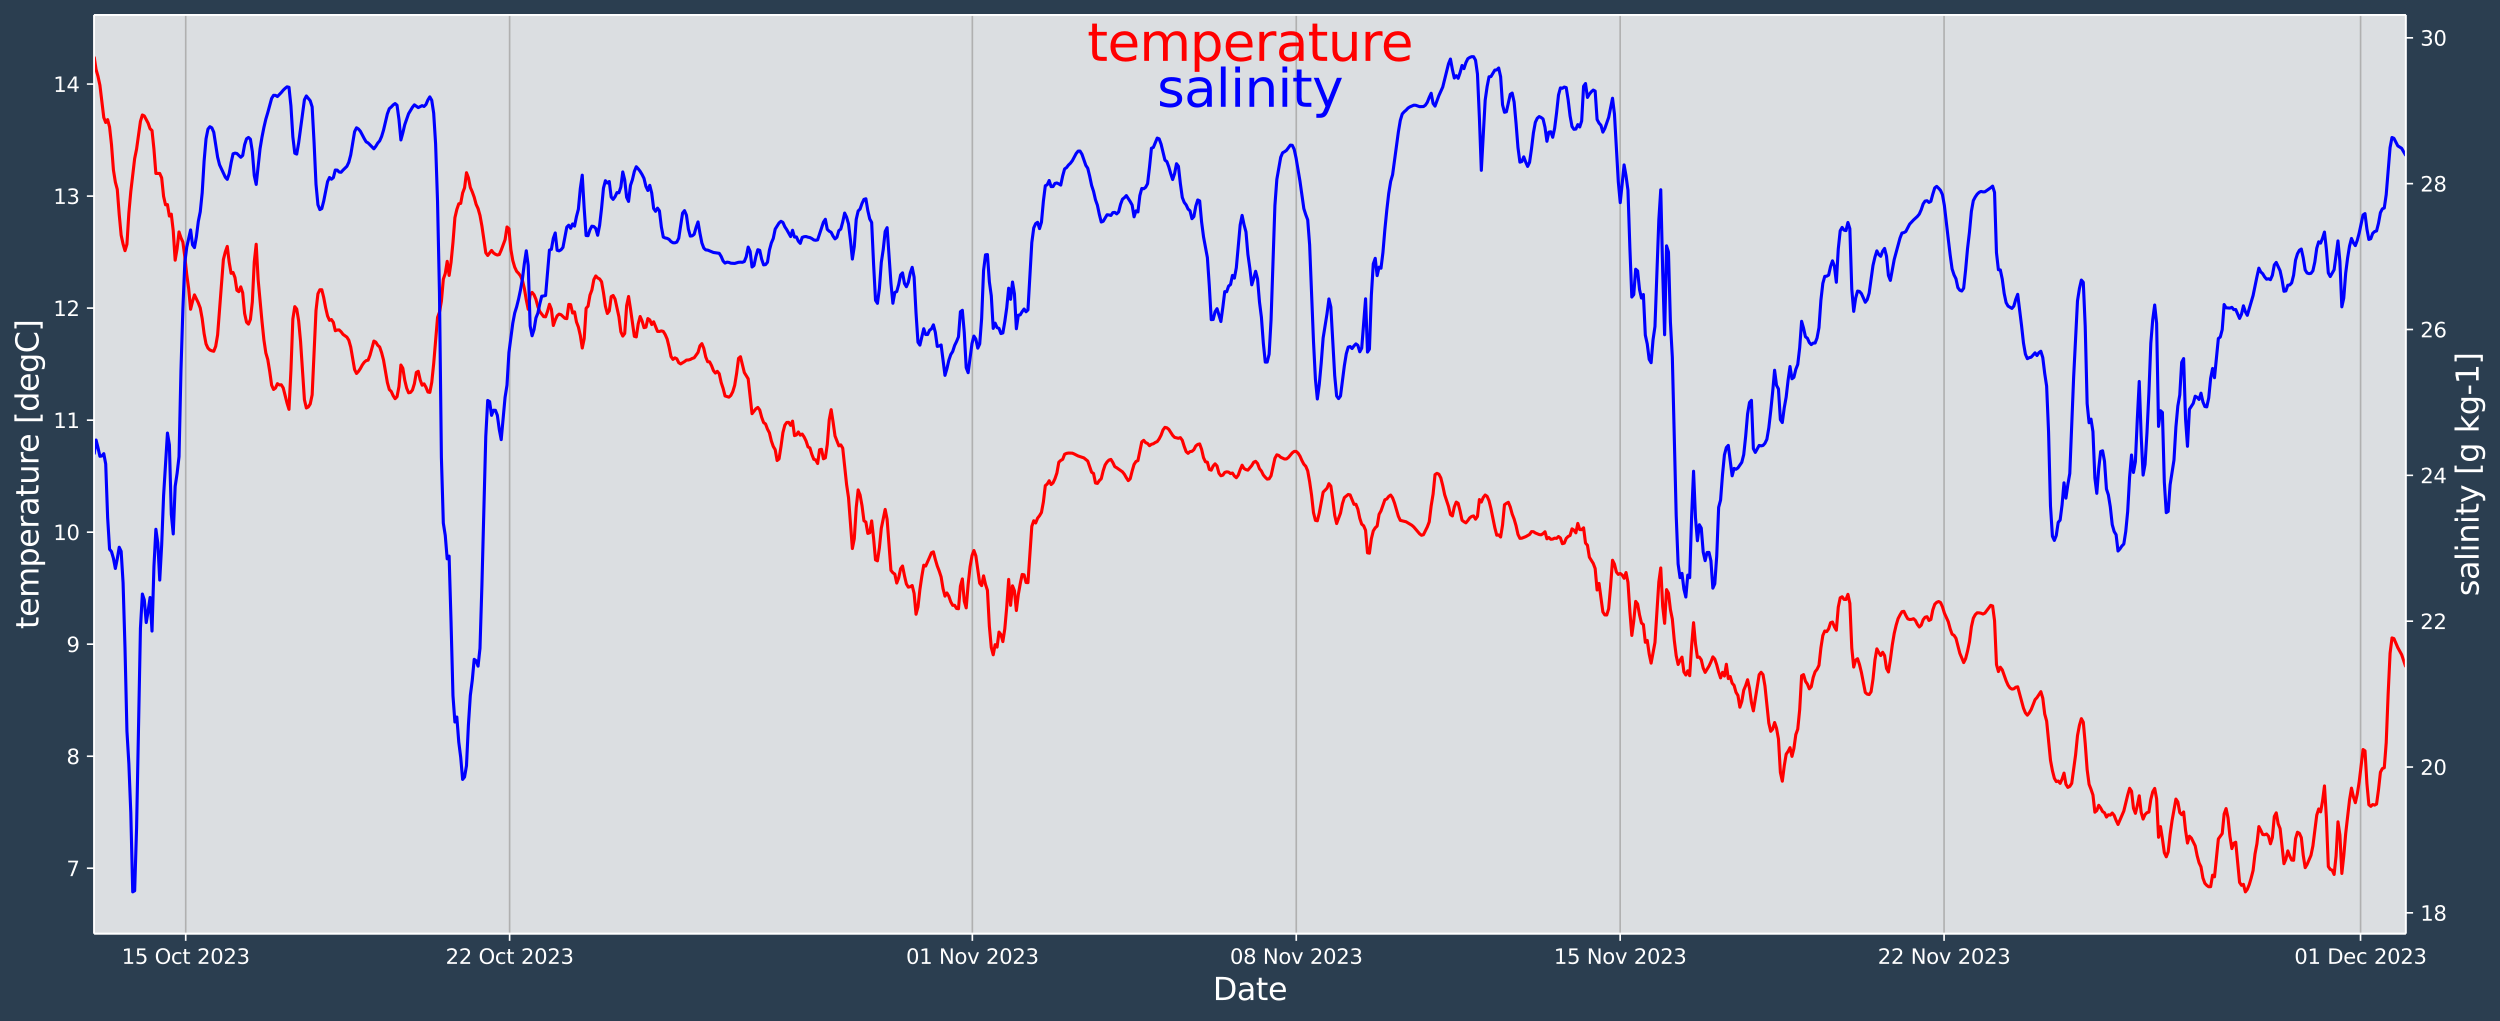
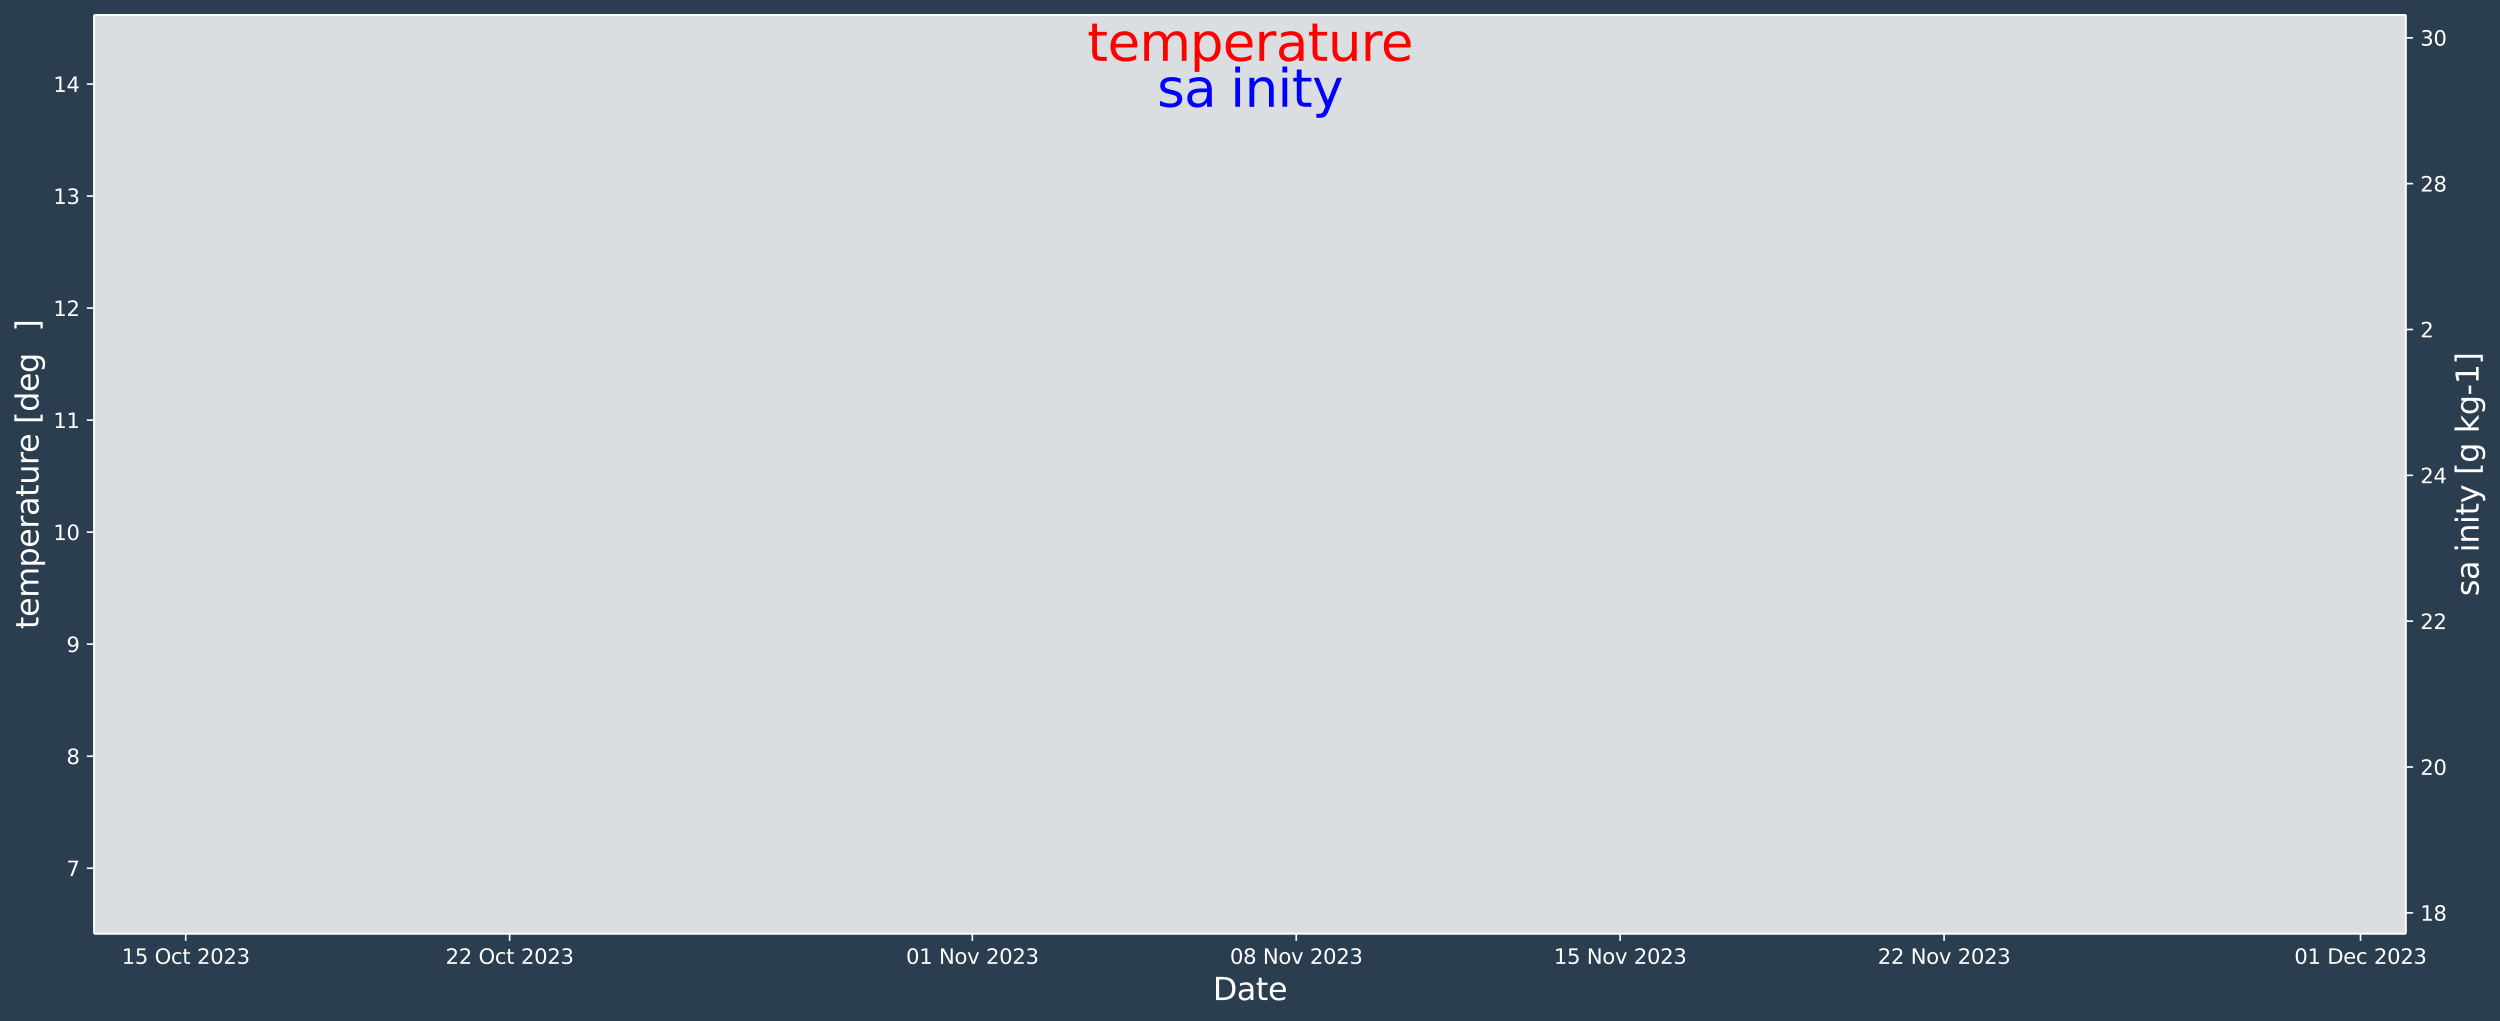
<svg xmlns="http://www.w3.org/2000/svg" xmlns:xlink="http://www.w3.org/1999/xlink" width="1206.9pt" height="493.12pt" version="1.1" viewBox="0 0 1206.9 493.12">
  <defs>
    <style type="text/css">*{stroke-linejoin: round; stroke-linecap: butt}</style>
  </defs>
  <g id="figure_1">
    <g id="patch_1">
      <path d="m0 493.12h1206.9v-493.12h-1206.9z" fill="#2b3e50" />
    </g>
    <g id="axes_1">
      <g id="patch_2">
        <path d="m45.442 450.72h1116v-443.52h-1116z" fill="#dbdee1" />
      </g>
      <g id="matplotlib.axis_1">
        <g id="xtick_1">
          <g id="line2d_1">
            <path d="m89.654 450.72v-443.52" clip-path="url(#p867df5f5f5)" fill="none" stroke="#b0b0b0" stroke-linecap="square" stroke-width=".8" />
          </g>
          <g id="line2d_2">
            <defs>
              <path id="ma0c2e4bf5f" d="m0 0v3.5" stroke="#fff" stroke-width=".8" />
            </defs>
            <use x="89.654" y="450.72" fill="#ffffff" stroke="#ffffff" stroke-width=".8" xlink:href="#ma0c2e4bf5f" />
          </g>
          <g id="text_1">
            <g transform="translate(58.743 465.32) scale(.1 -.1)" fill="#fff">
              <defs>
                <path id="DejaVuSans-31" transform="scale(.016)" d="m794 531h1031v3560l-1122-225v575l1116 225h631v-4135h1031v-531h-2687v531z" />
                <path id="DejaVuSans-35" transform="scale(.016)" d="m691 4666h2478v-532h-1900v-1143q137 47 274 70 138 23 276 23 781 0 1237-428 457-428 457-1159 0-753-469-1171-469-417-1322-417-294 0-599 50-304 50-629 150v635q281-153 581-228t634-75q541 0 856 284 316 284 316 772 0 487-316 771-315 285-856 285-253 0-505-56-251-56-513-175v2344z" />
                <path id="DejaVuSans-4f" transform="scale(.016)" d="m2522 4238q-688 0-1093-513-404-512-404-1397 0-881 404-1394 405-512 1093-512 687 0 1089 512 402 513 402 1394 0 885-402 1397-402 513-1089 513zm0 512q981 0 1568-658 588-658 588-1764 0-1103-588-1761-587-658-1568-658-984 0-1574 656-589 657-589 1763t589 1764q590 658 1574 658z" />
                <path id="DejaVuSans-63" transform="scale(.016)" d="m3122 3366v-538q-244 135-489 202t-495 67q-560 0-870-355-309-354-309-995t309-996q310-354 870-354 250 0 495 67t489 202v-532q-241-112-499-168-257-57-548-57-791 0-1257 497-465 497-465 1341 0 856 470 1346 471 491 1290 491 265 0 518-55 253-54 491-163z" />
                <path id="DejaVuSans-74" transform="scale(.016)" d="m1172 4494v-994h1184v-447h-1184v-1900q0-428 117-550t477-122h590v-481h-590q-666 0-919 248-253 249-253 905v1900h-422v447h422v994h578z" />
                <path id="DejaVuSans-32" transform="scale(.016)" d="m1228 531h2203v-531h-2962v531q359 372 979 998 621 627 780 809 303 340 423 576 121 236 121 464 0 372-261 606-261 235-680 235-297 0-627-103-329-103-704-313v638q381 153 712 231 332 78 607 78 725 0 1156-363 431-362 431-968 0-288-108-546-107-257-392-607-78-91-497-524-418-433-1181-1211z" />
                <path id="DejaVuSans-30" transform="scale(.016)" d="m2034 4250q-487 0-733-480-245-479-245-1442 0-959 245-1439 246-480 733-480 491 0 736 480 246 480 246 1439 0 963-246 1442-245 480-736 480zm0 500q785 0 1199-621 414-620 414-1801 0-1178-414-1799-414-620-1199-620-784 0-1198 620-414 621-414 1799 0 1181 414 1801 414 621 1198 621z" />
                <path id="DejaVuSans-33" transform="scale(.016)" d="m2597 2516q453-97 707-404 255-306 255-756 0-690-475-1069-475-378-1350-378-293 0-604 58t-642 174v609q262-153 574-231 313-78 654-78 593 0 904 234t311 681q0 413-289 645-289 233-804 233h-544v519h569q465 0 712 186t247 536q0 359-255 551-254 193-729 193-260 0-557-57-297-56-653-174v562q360 100 674 150t592 50q719 0 1137-327 419-326 419-882 0-388-222-655t-631-370z" />
              </defs>
              <use xlink:href="#DejaVuSans-31" />
              <use x="63.623" xlink:href="#DejaVuSans-35" />
              <use x="127.246" xlink:href="#DejaVuSans-20" />
              <use x="159.033" xlink:href="#DejaVuSans-4f" />
              <use x="237.744" xlink:href="#DejaVuSans-63" />
              <use x="292.725" xlink:href="#DejaVuSans-74" />
              <use x="331.934" xlink:href="#DejaVuSans-20" />
              <use x="363.721" xlink:href="#DejaVuSans-32" />
              <use x="427.344" xlink:href="#DejaVuSans-30" />
              <use x="490.967" xlink:href="#DejaVuSans-32" />
              <use x="554.59" xlink:href="#DejaVuSans-33" />
            </g>
          </g>
        </g>
        <g id="xtick_2">
          <g id="line2d_3">
            <path d="m246.02 450.72v-443.52" clip-path="url(#p867df5f5f5)" fill="none" stroke="#b0b0b0" stroke-linecap="square" stroke-width=".8" />
          </g>
          <g id="line2d_4">
            <use x="246.024" y="450.72" fill="#ffffff" stroke="#ffffff" stroke-width=".8" xlink:href="#ma0c2e4bf5f" />
          </g>
          <g id="text_2">
            <g transform="translate(215.11 465.32) scale(.1 -.1)" fill="#fff">
              <use xlink:href="#DejaVuSans-32" />
              <use x="63.623" xlink:href="#DejaVuSans-32" />
              <use x="127.246" xlink:href="#DejaVuSans-20" />
              <use x="159.033" xlink:href="#DejaVuSans-4f" />
              <use x="237.744" xlink:href="#DejaVuSans-63" />
              <use x="292.725" xlink:href="#DejaVuSans-74" />
              <use x="331.934" xlink:href="#DejaVuSans-20" />
              <use x="363.721" xlink:href="#DejaVuSans-32" />
              <use x="427.344" xlink:href="#DejaVuSans-30" />
              <use x="490.967" xlink:href="#DejaVuSans-32" />
              <use x="554.59" xlink:href="#DejaVuSans-33" />
            </g>
          </g>
        </g>
        <g id="xtick_3">
          <g id="line2d_5">
            <path d="m469.41 450.72v-443.52" clip-path="url(#p867df5f5f5)" fill="none" stroke="#b0b0b0" stroke-linecap="square" stroke-width=".8" />
          </g>
          <g id="line2d_6">
            <use x="469.41" y="450.72" fill="#ffffff" stroke="#ffffff" stroke-width=".8" xlink:href="#ma0c2e4bf5f" />
          </g>
          <g id="text_3">
            <g transform="translate(437.39 465.32) scale(.1 -.1)" fill="#fff">
              <defs>
                <path id="DejaVuSans-4e" transform="scale(.016)" d="m628 4666h850l2069-3903v3903h612v-4666h-850l-2068 3903v-3903h-613v4666z" />
                <path id="DejaVuSans-6f" transform="scale(.016)" d="m1959 3097q-462 0-731-361t-269-989 267-989q268-361 733-361 460 0 728 362 269 363 269 988 0 622-269 986-268 364-728 364zm0 487q750 0 1178-488 429-487 429-1349 0-859-429-1349-428-489-1178-489-753 0-1180 489-426 490-426 1349 0 862 426 1349 427 488 1180 488z" />
                <path id="DejaVuSans-76" transform="scale(.016)" d="m191 3500h609l1094-2937 1094 2937h609l-1313-3500h-781l-1312 3500z" />
              </defs>
              <use xlink:href="#DejaVuSans-30" />
              <use x="63.623" xlink:href="#DejaVuSans-31" />
              <use x="127.246" xlink:href="#DejaVuSans-20" />
              <use x="159.033" xlink:href="#DejaVuSans-4e" />
              <use x="233.838" xlink:href="#DejaVuSans-6f" />
              <use x="295.02" xlink:href="#DejaVuSans-76" />
              <use x="354.199" xlink:href="#DejaVuSans-20" />
              <use x="385.986" xlink:href="#DejaVuSans-32" />
              <use x="449.609" xlink:href="#DejaVuSans-30" />
              <use x="513.232" xlink:href="#DejaVuSans-32" />
              <use x="576.855" xlink:href="#DejaVuSans-33" />
            </g>
          </g>
        </g>
        <g id="xtick_4">
          <g id="line2d_7">
            <path d="m625.78 450.72v-443.52" clip-path="url(#p867df5f5f5)" fill="none" stroke="#b0b0b0" stroke-linecap="square" stroke-width=".8" />
          </g>
          <g id="line2d_8">
            <use x="625.781" y="450.72" fill="#ffffff" stroke="#ffffff" stroke-width=".8" xlink:href="#ma0c2e4bf5f" />
          </g>
          <g id="text_4">
            <g transform="translate(593.76 465.32) scale(.1 -.1)" fill="#fff">
              <defs>
                <path id="DejaVuSans-38" transform="scale(.016)" d="m2034 2216q-450 0-708-241-257-241-257-662 0-422 257-663 258-241 708-241t709 242q260 243 260 662 0 421-258 662-257 241-711 241zm-631 268q-406 100-633 378-226 279-226 679 0 559 398 884 399 325 1092 325 697 0 1094-325t397-884q0-400-227-679-226-278-629-378 456-106 710-416 255-309 255-755 0-679-414-1042-414-362-1186-362-771 0-1186 362-414 363-414 1042 0 446 256 755 257 310 713 416zm-231 997q0-362 226-565 227-203 636-203 407 0 636 203 230 203 230 565 0 363-230 566-229 203-636 203-409 0-636-203-226-203-226-566z" />
              </defs>
              <use xlink:href="#DejaVuSans-30" />
              <use x="63.623" xlink:href="#DejaVuSans-38" />
              <use x="127.246" xlink:href="#DejaVuSans-20" />
              <use x="159.033" xlink:href="#DejaVuSans-4e" />
              <use x="233.838" xlink:href="#DejaVuSans-6f" />
              <use x="295.02" xlink:href="#DejaVuSans-76" />
              <use x="354.199" xlink:href="#DejaVuSans-20" />
              <use x="385.986" xlink:href="#DejaVuSans-32" />
              <use x="449.609" xlink:href="#DejaVuSans-30" />
              <use x="513.232" xlink:href="#DejaVuSans-32" />
              <use x="576.855" xlink:href="#DejaVuSans-33" />
            </g>
          </g>
        </g>
        <g id="xtick_5">
          <g id="line2d_9">
            <path d="m782.15 450.72v-443.52" clip-path="url(#p867df5f5f5)" fill="none" stroke="#b0b0b0" stroke-linecap="square" stroke-width=".8" />
          </g>
          <g id="line2d_10">
            <use x="782.151" y="450.72" fill="#ffffff" stroke="#ffffff" stroke-width=".8" xlink:href="#ma0c2e4bf5f" />
          </g>
          <g id="text_5">
            <g transform="translate(750.13 465.32) scale(.1 -.1)" fill="#fff">
              <use xlink:href="#DejaVuSans-31" />
              <use x="63.623" xlink:href="#DejaVuSans-35" />
              <use x="127.246" xlink:href="#DejaVuSans-20" />
              <use x="159.033" xlink:href="#DejaVuSans-4e" />
              <use x="233.838" xlink:href="#DejaVuSans-6f" />
              <use x="295.02" xlink:href="#DejaVuSans-76" />
              <use x="354.199" xlink:href="#DejaVuSans-20" />
              <use x="385.986" xlink:href="#DejaVuSans-32" />
              <use x="449.609" xlink:href="#DejaVuSans-30" />
              <use x="513.232" xlink:href="#DejaVuSans-32" />
              <use x="576.855" xlink:href="#DejaVuSans-33" />
            </g>
          </g>
        </g>
        <g id="xtick_6">
          <g id="line2d_11">
            <path d="m938.52 450.72v-443.52" clip-path="url(#p867df5f5f5)" fill="none" stroke="#b0b0b0" stroke-linecap="square" stroke-width=".8" />
          </g>
          <g id="line2d_12">
            <use x="938.521" y="450.72" fill="#ffffff" stroke="#ffffff" stroke-width=".8" xlink:href="#ma0c2e4bf5f" />
          </g>
          <g id="text_6">
            <g transform="translate(906.5 465.32) scale(.1 -.1)" fill="#fff">
              <use xlink:href="#DejaVuSans-32" />
              <use x="63.623" xlink:href="#DejaVuSans-32" />
              <use x="127.246" xlink:href="#DejaVuSans-20" />
              <use x="159.033" xlink:href="#DejaVuSans-4e" />
              <use x="233.838" xlink:href="#DejaVuSans-6f" />
              <use x="295.02" xlink:href="#DejaVuSans-76" />
              <use x="354.199" xlink:href="#DejaVuSans-20" />
              <use x="385.986" xlink:href="#DejaVuSans-32" />
              <use x="449.609" xlink:href="#DejaVuSans-30" />
              <use x="513.232" xlink:href="#DejaVuSans-32" />
              <use x="576.855" xlink:href="#DejaVuSans-33" />
            </g>
          </g>
        </g>
        <g id="xtick_7">
          <g id="line2d_13">
            <path d="m1139.6 450.72v-443.52" clip-path="url(#p867df5f5f5)" fill="none" stroke="#b0b0b0" stroke-linecap="square" stroke-width=".8" />
          </g>
          <g id="line2d_14">
            <use x="1139.569" y="450.72" fill="#ffffff" stroke="#ffffff" stroke-width=".8" xlink:href="#ma0c2e4bf5f" />
          </g>
          <g id="text_7">
            <g transform="translate(1107.6 465.32) scale(.1 -.1)" fill="#fff">
              <defs>
                <path id="DejaVuSans-44" transform="scale(.016)" d="m1259 4147v-3628h763q966 0 1414 437 448 438 448 1382 0 937-448 1373t-1414 436h-763zm-631 519h1297q1356 0 1990-564 635-564 635-1764 0-1207-638-1773-637-565-1987-565h-1297v4666z" />
                <path id="DejaVuSans-65" transform="scale(.016)" d="m3597 1894v-281h-2644q38-594 358-905t892-311q331 0 642 81t618 244v-544q-310-131-635-200t-659-69q-838 0-1327 487-489 488-489 1320 0 859 464 1363 464 505 1252 505 706 0 1117-455 411-454 411-1235zm-575 169q-6 471-264 752-258 282-683 282-481 0-770-272t-333-766l2050 4z" />
              </defs>
              <use xlink:href="#DejaVuSans-30" />
              <use x="63.623" xlink:href="#DejaVuSans-31" />
              <use x="127.246" xlink:href="#DejaVuSans-20" />
              <use x="159.033" xlink:href="#DejaVuSans-44" />
              <use x="236.035" xlink:href="#DejaVuSans-65" />
              <use x="297.559" xlink:href="#DejaVuSans-63" />
              <use x="352.539" xlink:href="#DejaVuSans-20" />
              <use x="384.326" xlink:href="#DejaVuSans-32" />
              <use x="447.949" xlink:href="#DejaVuSans-30" />
              <use x="511.572" xlink:href="#DejaVuSans-32" />
              <use x="575.195" xlink:href="#DejaVuSans-33" />
            </g>
          </g>
        </g>
        <g id="text_8">
          <g transform="translate(585.52 482.8) scale(.15 -.15)" fill="#fff">
            <defs>
              <path id="BitstreamVeraSans-Roman-44" transform="scale(.016)" d="m1259 4147v-3628h763q966 0 1414 437 448 438 448 1382 0 937-448 1373t-1414 436h-763zm-631 519h1297q1356 0 1990-564 635-564 635-1764 0-1207-638-1773-637-565-1987-565h-1297v4666z" />
              <path id="BitstreamVeraSans-Roman-61" transform="scale(.016)" d="m2194 1759q-697 0-966-159t-269-544q0-306 202-486 202-179 548-179 479 0 768 339t289 901v128h-572zm1147 238v-1997h-575v531q-197-318-491-470t-719-152q-537 0-855 302-317 302-317 808 0 590 395 890 396 300 1180 300h807v57q0 397-261 614t-733 217q-300 0-585-72-284-72-546-216v532q315 122 612 182 297 61 578 61 760 0 1135-394 375-393 375-1193z" />
              <path id="BitstreamVeraSans-Roman-74" transform="scale(.016)" d="m1172 4494v-994h1184v-447h-1184v-1900q0-428 117-550t477-122h590v-481h-590q-666 0-919 248-253 249-253 905v1900h-422v447h422v994h578z" />
              <path id="BitstreamVeraSans-Roman-65" transform="scale(.016)" d="m3597 1894v-281h-2644q38-594 358-905t892-311q331 0 642 81t618 244v-544q-310-131-635-200t-659-69q-838 0-1327 487-489 488-489 1320 0 859 464 1363 464 505 1252 505 706 0 1117-455 411-454 411-1235zm-575 169q-6 471-264 752-258 282-683 282-481 0-770-272t-333-766l2050 4z" />
            </defs>
            <use xlink:href="#BitstreamVeraSans-Roman-44" />
            <use x="77.002" xlink:href="#BitstreamVeraSans-Roman-61" />
            <use x="138.281" xlink:href="#BitstreamVeraSans-Roman-74" />
            <use x="177.49" xlink:href="#BitstreamVeraSans-Roman-65" />
          </g>
        </g>
      </g>
      <g id="matplotlib.axis_2">
        <g id="ytick_1">
          <g id="line2d_15">
            <defs>
              <path id="me3f94d01c4" d="m0 0h-3.5" stroke="#fff" stroke-width=".8" />
            </defs>
            <use x="45.442" y="419.152" fill="#ffffff" stroke="#ffffff" stroke-width=".8" xlink:href="#me3f94d01c4" />
          </g>
          <g id="text_9">
            <g transform="translate(32.08 422.95) scale(.1 -.1)" fill="#fff">
              <defs>
                <path id="DejaVuSans-37" transform="scale(.016)" d="m525 4666h3e3v-269l-1694-4397h-659l1594 4134h-2241v532z" />
              </defs>
              <use xlink:href="#DejaVuSans-37" />
            </g>
          </g>
        </g>
        <g id="ytick_2">
          <g id="line2d_16">
            <use x="45.442" y="365.071" fill="#ffffff" stroke="#ffffff" stroke-width=".8" xlink:href="#me3f94d01c4" />
          </g>
          <g id="text_10">
            <g transform="translate(32.08 368.87) scale(.1 -.1)" fill="#fff">
              <use xlink:href="#DejaVuSans-38" />
            </g>
          </g>
        </g>
        <g id="ytick_3">
          <g id="line2d_17">
            <use x="45.442" y="310.99" fill="#ffffff" stroke="#ffffff" stroke-width=".8" xlink:href="#me3f94d01c4" />
          </g>
          <g id="text_11">
            <g transform="translate(32.08 314.79) scale(.1 -.1)" fill="#fff">
              <defs>
                <path id="DejaVuSans-39" transform="scale(.016)" d="m703 97v575q238-113 481-172 244-59 479-59 625 0 954 420 330 420 377 1277-181-269-460-413-278-144-615-144-700 0-1108 423-408 424-408 1159 0 718 425 1152 425 435 1131 435 810 0 1236-621 427-620 427-1801 0-1103-524-1761-523-658-1407-658-238 0-482 47-243 47-506 141zm1256 1978q425 0 673 290 249 291 249 798 0 503-249 795-248 292-673 292t-673-292-248-795q0-507 248-798 248-290 673-290z" />
              </defs>
              <use xlink:href="#DejaVuSans-39" />
            </g>
          </g>
        </g>
        <g id="ytick_4">
          <g id="line2d_18">
            <use x="45.442" y="256.909" fill="#ffffff" stroke="#ffffff" stroke-width=".8" xlink:href="#me3f94d01c4" />
          </g>
          <g id="text_12">
            <g transform="translate(25.717 260.71) scale(.1 -.1)" fill="#fff">
              <use xlink:href="#DejaVuSans-31" />
              <use x="63.623" xlink:href="#DejaVuSans-30" />
            </g>
          </g>
        </g>
        <g id="ytick_5">
          <g id="line2d_19">
            <use x="45.442" y="202.828" fill="#ffffff" stroke="#ffffff" stroke-width=".8" xlink:href="#me3f94d01c4" />
          </g>
          <g id="text_13">
            <g transform="translate(25.717 206.63) scale(.1 -.1)" fill="#fff">
              <use xlink:href="#DejaVuSans-31" />
              <use x="63.623" xlink:href="#DejaVuSans-31" />
            </g>
          </g>
        </g>
        <g id="ytick_6">
          <g id="line2d_20">
            <use x="45.442" y="148.747" fill="#ffffff" stroke="#ffffff" stroke-width=".8" xlink:href="#me3f94d01c4" />
          </g>
          <g id="text_14">
            <g transform="translate(25.717 152.55) scale(.1 -.1)" fill="#fff">
              <use xlink:href="#DejaVuSans-31" />
              <use x="63.623" xlink:href="#DejaVuSans-32" />
            </g>
          </g>
        </g>
        <g id="ytick_7">
          <g id="line2d_21">
            <use x="45.442" y="94.666" fill="#ffffff" stroke="#ffffff" stroke-width=".8" xlink:href="#me3f94d01c4" />
          </g>
          <g id="text_15">
            <g transform="translate(25.717 98.465) scale(.1 -.1)" fill="#fff">
              <use xlink:href="#DejaVuSans-31" />
              <use x="63.623" xlink:href="#DejaVuSans-33" />
            </g>
          </g>
        </g>
        <g id="ytick_8">
          <g id="line2d_22">
            <use x="45.442" y="40.585" fill="#ffffff" stroke="#ffffff" stroke-width=".8" xlink:href="#me3f94d01c4" />
          </g>
          <g id="text_16">
            <g transform="translate(25.717 44.384) scale(.1 -.1)" fill="#fff">
              <defs>
                <path id="DejaVuSans-34" transform="scale(.016)" d="m2419 4116-1594-2491h1594v2491zm-166 550h794v-3041h666v-525h-666v-1100h-628v1100h-2106v609l1940 2957z" />
              </defs>
              <use xlink:href="#DejaVuSans-31" />
              <use x="63.623" xlink:href="#DejaVuSans-34" />
            </g>
          </g>
        </g>
        <g id="text_17">
          <g transform="translate(18.598 303.71) rotate(-90) scale(.15 -.15)" fill="#fff">
            <defs>
              <path id="BitstreamVeraSans-Roman-6d" transform="scale(.016)" d="m3328 2828q216 388 516 572t706 184q547 0 844-383 297-382 297-1088v-2113h-578v2094q0 503-179 746-178 244-543 244-447 0-707-297-259-296-259-809v-1978h-578v2094q0 506-178 748t-550 242q-441 0-701-298-259-298-259-808v-1978h-578v3500h578v-544q197 322 472 475t653 153q382 0 649-194 267-193 395-562z" />
              <path id="BitstreamVeraSans-Roman-70" transform="scale(.016)" d="m1159 525v-1856h-578v4831h578v-531q182 312 458 463 277 152 661 152 638 0 1036-506 399-506 399-1331t-399-1332q-398-506-1036-506-384 0-661 152-276 152-458 464zm1957 1222q0 634-261 995t-717 361q-457 0-718-361t-261-995 261-995 718-361q456 0 717 361t261 995z" />
              <path id="BitstreamVeraSans-Roman-72" transform="scale(.016)" d="m2631 2963q-97 56-211 82-114 27-251 27-488 0-749-317t-261-911v-1844h-578v3500h578v-544q182 319 472 473 291 155 707 155 59 0 131-8 72-7 159-23l3-590z" />
              <path id="BitstreamVeraSans-Roman-75" transform="scale(.016)" d="m544 1381v2119h575v-2097q0-497 193-746 194-248 582-248 465 0 735 297 271 297 271 810v1984h575v-3500h-575v538q-209-319-486-474-276-155-642-155-603 0-916 375-312 375-312 1097z" />
              <path id="BitstreamVeraSans-Roman-5b" transform="scale(.016)" d="m550 4863h1325v-447h-750v-4813h750v-447h-1325v5707z" />
              <path id="BitstreamVeraSans-Roman-64" transform="scale(.016)" d="m2906 2969v1894h575v-4863h-575v525q-181-312-458-464-276-152-664-152-634 0-1033 506-398 507-398 1332t398 1331q399 506 1033 506 388 0 664-152 277-151 458-463zm-1959-1222q0-634 261-995t717-361 718 361q263 361 263 995t-263 995q-262 361-718 361t-717-361-261-995z" />
              <path id="BitstreamVeraSans-Roman-67" transform="scale(.016)" d="m2906 1791q0 625-258 968-257 344-723 344-462 0-720-344-258-343-258-968 0-622 258-966t720-344q466 0 723 344 258 344 258 966zm575-1357q0-893-397-1329-396-436-1215-436-303 0-572 45t-522 139v559q253-137 500-202 247-66 503-66 566 0 847 295t281 892v285q-178-310-456-463t-666-153q-643 0-1037 490-394 491-394 1301 0 812 394 1302 394 491 1037 491 388 0 666-153t456-462v531h575v-3066z" />
-               <path id="BitstreamVeraSans-Roman-43" transform="scale(.016)" d="m4122 4306v-665q-319 297-680 443-361 147-767 147-800 0-1225-489t-425-1414q0-922 425-1411t1225-489q406 0 767 147t680 444v-660q-331-225-702-338-370-112-782-112-1060 0-1670 648-609 649-609 1771 0 1125 609 1773 610 649 1670 649 418 0 788-111 371-111 696-333z" />
              <path id="BitstreamVeraSans-Roman-5d" transform="scale(.016)" d="m1947 4863v-5707h-1325v447h747v4813h-747v447h1325z" />
            </defs>
            <use xlink:href="#BitstreamVeraSans-Roman-74" />
            <use x="39.209" xlink:href="#BitstreamVeraSans-Roman-65" />
            <use x="100.732" xlink:href="#BitstreamVeraSans-Roman-6d" />
            <use x="198.145" xlink:href="#BitstreamVeraSans-Roman-70" />
            <use x="261.621" xlink:href="#BitstreamVeraSans-Roman-65" />
            <use x="323.145" xlink:href="#BitstreamVeraSans-Roman-72" />
            <use x="364.258" xlink:href="#BitstreamVeraSans-Roman-61" />
            <use x="425.537" xlink:href="#BitstreamVeraSans-Roman-74" />
            <use x="464.746" xlink:href="#BitstreamVeraSans-Roman-75" />
            <use x="528.125" xlink:href="#BitstreamVeraSans-Roman-72" />
            <use x="566.988" xlink:href="#BitstreamVeraSans-Roman-65" />
            <use x="628.512" xlink:href="#BitstreamVeraSans-Roman-20" />
            <use x="660.299" xlink:href="#BitstreamVeraSans-Roman-5b" />
            <use x="699.312" xlink:href="#BitstreamVeraSans-Roman-64" />
            <use x="762.789" xlink:href="#BitstreamVeraSans-Roman-65" />
            <use x="824.312" xlink:href="#BitstreamVeraSans-Roman-67" />
            <use x="887.789" xlink:href="#BitstreamVeraSans-Roman-43" />
            <use x="957.613" xlink:href="#BitstreamVeraSans-Roman-5d" />
          </g>
        </g>
      </g>
      <g id="line2d_23">
        <path d="m45.442 27.36 0.931 6.171 0.931 3.311 0.931 4.321 1.862 15.548 0.931 2.421 0.931-1.386 0.931 3.547 0.931 8.551 0.931 12.203 0.931 5.871 0.931 3.506 0.931 12.115 0.931 9.964 0.931 4.32 0.931 3.192 0.931-3.108 0.931-15.067 0.931-10.312 1.862-15.948 0.931-4.609 1.862-13.356 0.931-3.109 0.931 0.451 1.862 3.514 0.931 2.677 0.931 0.86 0.931 8.943 0.931 11.777 1.862 0.003 0.931 2.094 0.931 8.94 0.931 4.101 0.931-0.103 0.931 5.536 0.931-0.911 0.931 8.017 0.931 14.199 0.931-5.532 0.931-8.109 0.931 2.814 0.931 2.117 0.931 7.009 0.931 8.611 0.931 6.811 0.931 9.972 0.931-3.779 0.931-3.157 1.862 3.857 0.931 2.447 0.931 5.12 0.931 7.228 0.931 5.002 0.931 2.035 0.931 0.909 0.931 0.391 0.931 0.228 0.931-2.378 0.931-5.511 2.792-36.412 0.931-3.67 0.931-2.646 0.931 7.57 0.931 5.423 0.931-0.416 0.931 2.443 0.931 6.16 0.931 0.675 0.931-2.337 0.931 2.858 0.931 10.014 0.931 4.198 0.931 0.923 0.931-2.253 0.931-8.503 0.931-19.282 0.931-8.515 0.931 17.02 1.862 20.189 0.931 8.968 0.931 6.308 0.931 3.153 0.931 5.704 0.931 6.674 0.931 2.084 0.931-0.703 0.931-2.097 0.931 0.62 0.931-0.085 0.931 1.499 1.862 7.391 0.931 2.98 0.931-18.677 0.931-24.967 0.931-5.944 0.931 1.153 0.931 5.665 0.931 10.059 1.862 28.056 0.931 3.996 0.931-0.495 0.931-1.442 0.931-4.405 1.862-40.71 0.931-8.096 0.931-1.926 0.931-0.018 0.931 3.772 0.931 4.926 0.931 3.991 0.931 2.077 0.931-0.363 0.931 1.363 0.931 4.022 0.931-0.344 0.931-0.036 0.931 0.884 0.931 1.255 1.862 1.336 0.931 1.481 0.931 3.317 1.862 10.871 0.931 1.873 0.931-0.988 0.931-1.391 0.931-1.743 0.931-1.289 0.931-0.796 0.931-0.209 0.931-2.442 1.862-6.782 0.931 0.522 0.931 1.506 0.931 0.821 0.931 2.719 0.931 3.606 1.862 10.863 0.931 3.369 0.931 0.926 0.931 2.053 0.931 1.434 0.931-0.959 0.931-4.882 0.931-10.423 0.931 1.553 0.931 5.794 0.931 3.851 0.931 2.216 0.931-0.181 0.931-1.164 0.931-3.065 0.931-5.394 0.931-0.581 0.931 4.162 0.931 2.563 0.931-0.655 0.931 1.641 0.931 2.292 0.931 0.191 0.931-4.873 0.931-9.055 1.862-22.283 0.931-2.525 0.931-5.359 0.931-10.592 0.931-2.716 0.931-5.855 0.931 6.78 0.931-6.364 0.931-9.64 0.931-11.884 0.931-3.977 0.931-2.712 0.931-0.185 0.931-5.039 0.931-2.503 0.931-7.275 0.931 2.469 0.931 4.654 0.931 2.134 0.931 2.597 0.931 3.45 0.931 2.026 0.931 3.321 0.931 5.162 1.862 12.842 0.931 1.301 1.862-2.423 0.931 1.201 0.931 0.643 0.931 0.37 0.931-0.238 0.931-2.143 1.862-5.035 0.931-6.127 0.931 0.833 0.931 10.006 0.931 5.382 0.931 3.195 0.931 1.997 0.931 0.974 0.931 1.232 0.931 2.216 0.931 3.902 0.931 5.498 0.931 4.514 0.931-6.905 0.931-1.259 0.931 1.14 0.931 2.223 0.931 3.55 0.931 2.349 1.862 2.432 0.931 0.077 0.931-2.609 0.931-3.436 0.931 2.373 0.931 7.875 0.931-2.652 0.931-2.055 0.931-0.795 0.931 0.286 1.862 1.743 0.931 0.165 0.931-6.866 0.931 0.112 0.931 4.048 0.931-0.553 0.931 4.858 0.931 2.465 0.931 4.074 0.931 6.045 0.931-4.544 0.931-14.651 0.931-1.017 0.931-5.322 0.931-2.499 0.931-4.984 0.931-1.775 0.931 0.96 0.931 0.48 0.931 1.346 0.931 5.322 0.931 6.5 0.931 3.51 0.931-1.218 0.931-6.929 0.931-0.541 0.931 1.744 1.862 8.515 0.931 7.274 0.931 2.067 0.931-1.26 0.931-13.457 0.931-4.402 0.931 5.979 1.862 13.247 0.931 0.285 0.931-6.282 0.931-3.568 0.931 2.126 0.931 3.264 0.931-0.252 0.931-4.128 0.931 0.619 0.931 2.252 0.931-1.323 1.862 4.62 0.931 0.044 0.931-0.277 0.931 0.265 0.931 1.526 0.931 2.159 0.931 3.834 0.931 4.607 0.931 1.369 0.931-0.74 0.931 0.442 0.931 1.899 0.931 0.582 1.862-1.126 0.931-0.725 0.931-0.03 0.931-0.27 0.931-0.492 0.931-0.305 1.862-2.599 0.931-3.18 0.931-1.06 0.931 2.267 0.931 4.171 0.931 2.301 0.931 0.052 0.931 1.796 0.931 2.442 0.931 1.177 0.931-0.827 0.931 1.162 0.931 4.221 0.931 2.816 0.931 3.667 1.862 0.6 0.931-0.823 0.931-1.806 0.931-3.097 0.931-5.727 0.931-7.273 0.931-0.803 1.862 7.631 1.862 3.037 1.862 16.838 1.862-2.375 0.931-0.646 0.931 1.248 0.931 3.508 0.931 2.561 0.931 0.644 0.931 2.5 0.931 1.783 0.931 3.902 0.931 2.664 0.931 1.577 0.931 5.24 0.931-0.78 0.931-5.949 0.931-6.75 0.931-3.604 0.931-1.296 0.931-0.041 0.931 1.451 0.931-2.042 0.931 6.982 0.931-0.309 0.931-1.447 0.931 1.55 0.931-0.539 0.931 1.415 0.931 1.924 0.931 2.859 0.931 0.514 0.931 3.098 0.931 2.356 0.931 0.342 0.931 1.715 0.931-6.647 0.931-0.215 0.931 4.578 0.931-0.479 0.931-6.46 0.931-11.823 0.931-4.946 0.931 5.962 0.931 6.72 1.862 4.776 0.931-0.458 0.931 1.574 1.862 17.515 0.931 6.356 1.862 24.583 0.931-4.752 0.931-15.007 0.931-8.534 0.931 2.442 0.931 5.18 0.931 7.263 0.931 0.65 0.931 5.464 0.931-0.307 0.931-5.729 0.931 8.356 0.931 10.454 0.931 0.476 0.931-6.252 0.931-9.481 1.862-9.096 0.931 4.729 1.862 24.691 0.931 1.157 0.931 0.654 0.931 4.313 0.931-2.451 0.931-4.487 0.931-1.296 0.931 4.668 0.931 4.009 0.931 1.538 0.931-0.21 0.931-0.59 0.931 3.811 0.931 10.062 0.931-3.494 0.931-8.421 0.931-6.384 0.931-5.379 0.931 0.418 1.862-4.23 0.931-2.197 0.931-0.437 0.931 3.67 0.931 3.141 0.931 2.431 0.931 2.859 0.931 5.694 0.931 3.59 0.931-1.548 0.931 1.58 0.931 2.733 0.931 1.678 0.931-0.011 0.931 1.51 0.931 0.139 0.931-10.898 0.931-3.489 0.931 10.763 0.931 3.216 0.931-11.31 0.931-8.498 0.931-5.414 0.931-2.482 0.931 2.596 1.862 13.202 0.931 1.157 0.931-4.72 0.931 4.12 0.931 2.836 0.931 17.353 0.931 10.259 0.931 3.536 0.931-4.879 0.931 1.174 0.931-7.247 0.931 1.178 0.931 3.417 0.931-6.164 0.931-10.426 0.931-13.436 0.931 12.506 0.931-9.413 0.931 2.389 0.931 9.527 0.931-7.661 0.931-5.232 0.931-4.511 0.931 0.184 0.931 3.686 0.931 0.081 1.862-27.161 0.931-2.716 0.931 1.069 0.931-2.329 0.931-1.184 0.931-1.563 0.931-5.08 0.931-7.865 0.931-0.797 0.931-1.567 0.931 1.839 0.931-0.829 0.931-1.993 0.931-2.742 0.931-5.229 0.931-0.846 0.931-0.523 0.931-2.458 0.931-0.422 0.931-0.165 1.862 0.057 0.931 0.401 1.862 0.954 2.792 0.93 1.862 1.527 1.862 5.4 0.931 0.573 0.931 4.609 0.931 0.217 0.931-1.362 0.931-0.922 0.931-3.829 0.931-2.816 0.931-1.442 0.931-0.908 0.931-0.325 0.931 1.497 0.931 1.99 0.931 0.54 2.792 1.981 0.931 1.19 0.931 1.644 0.931 1.403 0.931-0.899 0.931-3.691 0.931-3.224 0.931-1.42 0.931-0.434 1.862-9.021 0.931-0.758 0.931 1.115 0.931 0.39 0.931 1.084 0.931-0.682 0.931-0.255 0.931-0.626 0.931-0.419 0.931-1.296 0.931-1.784 0.931-2.54 0.931-1.254 0.931 0.224 0.931 0.736 1.862 2.879 0.931 1 1.862 0.453 0.931-0.33 0.931 1.274 0.931 2.977 0.931 2.52 0.931 0.812 0.931-0.827 0.931-0.141 0.931-0.79 0.931-1.823 0.931-0.716 0.931-0.243 0.931 2.554 0.931 4.09 0.931 1.98 0.931 0.202 0.931 3.468 0.931 0.375 0.931-1.998 0.931-1.062 0.931 1.039 0.931 3.513 0.931 1.195 0.931-0.272 0.931-1.32 0.931-0.292 0.931 0.121 0.931 0.714 0.931-0.255 0.931 1.434 0.931 0.825 0.931-1.236 0.931-2.645 0.931-2.166 0.931 1.591 0.931 0.535 0.931 0.259 1.862-2.215 0.931-1.597 0.931-0.423 0.931 1.018 0.931 2.533 0.931 1.12 0.931 1.895 0.931 1.112 0.931 0.892 0.931-0.146 0.931-1.469 1.862-8.426 0.931-1.695 0.931 0.311 0.931 0.872 1.862 0.851 0.931-0.045 0.931-0.708 1.862-2.223 0.931-0.68 0.931-0.011 0.931 0.814 0.931 1.473 0.931 2.102 0.931 1.774 0.931 1.021 0.931 2.2 0.931 5.217 0.931 6.505 0.931 8.438 0.931 3.731 0.931 0.223 0.931-3.735 1.862-10.093 1.862-1.89 0.931-2.221 0.931 1.179 0.931 6.506 0.931 7.648 0.931 3.932 1.862-5.012 0.931-4.57 0.931-2.936 1.862-1.522 0.931 0.218 1.862 4.547 0.931-0.039 0.931 2.366 0.931 4.408 0.931 2.844 0.931 0.767 0.931 2.206 0.931 10.848 0.931 0.186 0.931-6.973 0.931-3.803 0.931-1.481 0.931-0.841 0.931-5.665 0.931-1.681 1.862-5.342 0.931-0.401 0.931-1.214 0.931-0.678 0.931 1.373 0.931 2.491 1.862 6.39 0.931 1.966 2.792 0.692 2.792 1.685 0.931 0.819 2.792 3.295 0.931 0.716 0.931-0.279 1.862-3.753 0.931-2.453 0.931-7.677 0.931-5.729 0.931-9.374 0.931-0.638 0.931 0.42 0.931 1.774 0.931 3.699 0.931 4.43 1.862 5.645 0.931 3.924 0.931 0.674 0.931-4.337 0.931-2.35 0.931 0.592 0.931 3.723 0.931 4.454 0.931 0.709 0.931 0.542 0.931-1.091 0.931-1.319 0.931-0.686 0.931-0.251 0.931 1.579 0.931-1.335 0.931-8.14 0.931 1.207 0.931-2.201 0.931-1.203 0.931 0.657 0.931 2.13 0.931 3.815 1.862 9.204 0.931 3.601 0.931-0.12 0.931 1.002 0.931-5.811 0.931-9.759 0.931-0.676 0.931-0.521 0.931 2.268 0.931 3.438 0.931 2.385 0.931 3.234 0.931 4.2 0.931 1.881 0.931-0.082 1.862-0.74 1.862-1.06 0.931-1.366 0.931 0.026 0.931 0.621 1.862 0.767 0.931 0.128 0.931-0.598 0.931-0.879 0.931 3.394 0.931-0.623 0.931 0.862 0.931-0.107 0.931-0.443 0.931 0.108 0.931-0.896 0.931 0.698 0.931 2.768 0.931-0.282 0.931-2.281 0.931-0.908 0.931-0.494 0.931-3.206 0.931 0.626 0.931 1.303 0.931-4.547 0.931 2.966 0.931 0.048 0.931-0.888 0.931 7.358 0.931 1.055 0.931 5.762 1.862 2.99 0.931 2.485 0.931 10.358 0.931-3.171 1.862 13.763 0.931 1.44 0.931 0.046 0.931-3.012 0.931-10.862 0.931-12.562 0.931 1.887 0.931 3.801 0.931 1.145 0.931-0.43 0.931 0.741 0.931 1.56 0.931-2.767 0.931 4.736 0.931 14.082 0.931 11.541 0.931-6.924 0.931-9.5 0.931 1.242 0.931 5.283 0.931 3.924 0.931 0.741 0.931 8.541 0.931-0.893 0.931 6.561 0.931 4.397 1.862-9.971 1.862-29.191 0.931-6.788 0.931 18.449 0.931 8.29 0.931-16.267 0.931 1.724 0.931 7.855 0.931 4.668 0.931 10.146 0.931 7.496 0.931 4.242 0.931-2.014 0.931-1.528 0.931 7.149 0.931 1.492 0.931-2.05 0.931 2.373 0.931-14.425 0.931-11.162 0.931 10.174 0.931 6.545 0.931-0.117 0.931 1.323 0.931 3.964 0.931 2.102 1.862-3.045 0.931-2.01 0.931-2.431 0.931 1.041 0.931 2.759 0.931 3.535 0.931 2.806 0.931-2.67 0.931 1.774 0.931-5.677 0.931 6.909 0.931-1.005 0.931 3.215 0.931 1.057 0.931 3.359 0.931 1.523 0.931 5.653 0.931-2.731 0.931-5.474 0.931-2.22 0.931-2.828 0.931 4.146 0.931 6.802 0.931 4.083 2.792-17.453 0.931-1.178 0.931 1.141 0.931 5.464 1.862 17.923 0.931 3.971 0.931-1.047 0.931-3.189 0.931 2.753 0.931 5.185 0.931 16.126 0.931 4.245 0.931-7.346 0.931-5.682 0.931-1.38 0.931-1.777 0.931 4.208 0.931-3.802 0.931-6.723 0.931-2.613 0.931-9.427 0.931-16.326 0.931-0.582 0.931 3.222 0.931 1.365 0.931 2.277 0.931-1.021 0.931-4.472 0.931-2.738 0.931-1.194 0.931-1.92 0.931-8.423 0.931-5.996 0.931-2.162 0.931 0.306 0.931-1.326 0.931-2.95 0.931-0.346 0.931 2.317 0.931 1.628 0.931-11.142 0.931-4.486 0.931-0.516 0.931 1.263 0.931 0.033 0.931-2.464 0.931 4.358 0.931 21.58 0.931 9.159 0.931-3.32 0.931-0.709 0.931 2.834 0.931 3.857 1.862 9.587 0.931 0.83 0.931 0.2 0.931-1.331 0.931-6.131 0.931-9.191 0.931-5.408 0.931 1.767 0.931 1.472 0.931-1.593 0.931 1.577 0.931 6.233 0.931 1.717 0.931-5.932 0.931-7.169 0.931-5.551 0.931-3.981 0.931-3.133 0.931-1.793 0.931-1.537 0.931-0.195 0.931 1.952 0.931 1.662 0.931 0.343 0.931-0.077 0.931-0.309 0.931 0.886 0.931 1.873 0.931 1.237 0.931-0.881 0.931-2.642 0.931-1.198 0.931-0.235 0.931 1.815 0.931-0.503 0.931-4.638 0.931-2.696 0.931-0.919 0.931-0.391 0.931 0.449 0.931 2.087 0.931 3.064 1.862 4.13 0.931 3.461 0.931 2.599 0.931 0.532 0.931 1.429 1.862 7.229 1.862 4.489 0.931-1.884 0.931-3.656 0.931-4.524 0.931-7.245 0.931-4.121 0.931-1.703 0.931-0.901 0.931 0.038 0.931 0.174 0.931 0.388 0.931-0.465 2.792-3.733 0.931 0.325 0.931 7.132 0.931 21.141 0.931 3.372 0.931-2.09 0.931 1.27 1.862 5.282 0.931 2.115 0.931 1.331 0.931 0.563 0.931-0.153 0.931-0.759 0.931-0.195 2.792 10.335 0.931 2.251 0.931 1.101 0.931-1.123 0.931-1.634 1.862-4.733 0.931-1.024 1.862-2.836 0.931 3.156 0.931 7.647 0.931 3.396 1.862 18.961 0.931 5 0.931 3.645 0.931 1.61 0.931-0.281 0.931 1.134 0.931-2.091 0.931-2.861 0.931 5.414 0.931 1.486 0.931-0.51 0.931-1.45 1.862-13.731 0.931-9.374 0.931-4.932 0.931-3.188 0.931 1.716 0.931 10.357 0.931 12.574 0.931 7.059 0.931 2.4 0.931 2.764 0.931 8.288 0.931-0.801 0.931-2.532 0.931 1.292 0.931 1.734 0.931 0.592 0.931 2.059 0.931-1.102 0.931 0.16 0.931-1.009 0.931 1.157 0.931 2.413 0.931 1.956 2.792-6.507 1.862-7.687 0.931-3.266 0.931 1.405 0.931 8.168 0.931 2.51 0.931-3.755 0.931-4.697 0.931 8.011 0.931 3.22 0.931-2.185 0.931-0.922 0.931-0.284 0.931-6.148 0.931-3.67 0.931-1.589 0.931 5.027 0.931 18.553 0.931-5.138 0.931 5.832 0.931 6.741 0.931 2 0.931-2.41 0.931-8.404 0.931-6.661 1.862-10.399 0.931 1.378 0.931 5.149 0.931 0.984 0.931-1.302 0.931 8.905 0.931 6.123 0.931-3.307 0.931 0.885 1.862 3.781 0.931 4.697 0.931 3.446 0.931 1.977 0.931 5.379 0.931 2.56 0.931 1.013 0.931 0.67 0.931-0.061 0.931-5.533 0.931 0.784 1.862-18.278 1.862-2.592 0.931-9.466 0.931-2.603 0.931 4.441 0.931 8.926 0.931 5.956 0.931-2.604 0.931-0.482 1.862 19.402 0.931 1.409 0.931-0.469 0.931 3.637 0.931-1.214 0.931-2.286 0.931-3.176 0.931-3.66 0.931-7.989 0.931-4.966 0.931-8.227 0.931 1.788 0.931 2.057 0.931 0.09 0.931-0.351 0.931 1.07 0.931 3.643 0.931-3.015 0.931-10.161 0.931-1.764 0.931 5.259 0.931 2.349 1.862 16.944 0.931-2.189 0.931-4.003 0.931 2.457 0.931 1.981 0.931 0.105 0.931-10.407 0.931-3.137 0.931 0.526 0.931 2.093 0.931 8.569 0.931 5.92 0.931-1.562 1.862-4.385 0.931-4.541 1.862-14.888 0.931-2.964 0.931 1.41 0.931-5.245 0.931-7.29 0.931 15.448 0.931 23.481 0.931 1.379 0.931 0.38 0.931 2.05 0.931-8.9 0.931-16.498 0.931 6.413 0.931 18.5 0.931-8.487 0.931-10.82 1.862-16.26 0.931-5.616 0.931 4.193 0.931 2.837 0.931-4.132 0.931-5.983 1.862-15.541 0.931 0.635 0.931 15.765 0.931 10.209 0.931 0.821 0.931-0.882 0.931 0.277 0.931-0.519 0.931-6.883 0.931-8.475 0.931-1.756 0.931-0.427 0.931-12.092 0.931-23.564 0.931-19.593 0.931-7.405 0.931 0.338 1.862 4.345 1.862 3.378 1.862 5.539 0.931-0.072v0" clip-path="url(#p867df5f5f5)" fill="none" stroke="#f00" stroke-linecap="square" stroke-width="1.5" />
      </g>
      <g id="patch_3">
        <path d="m45.442 450.72v-443.52" fill="none" stroke="#fff" stroke-linecap="square" stroke-width=".8" />
      </g>
      <g id="patch_4">
        <path d="m1161.4 450.72v-443.52" fill="none" stroke="#fff" stroke-linecap="square" stroke-width=".8" />
      </g>
      <g id="patch_5">
        <path d="m45.442 450.72h1116" fill="none" stroke="#fff" stroke-linecap="square" stroke-width=".8" />
      </g>
      <g id="patch_6">
        <path d="m45.442 7.2h1116" fill="none" stroke="#fff" stroke-linecap="square" stroke-width=".8" />
      </g>
      <g id="text_18">
        <g transform="translate(524.88 29.376) scale(.25 -.25)" fill="#f00">
          <use xlink:href="#BitstreamVeraSans-Roman-74" />
          <use x="39.209" xlink:href="#BitstreamVeraSans-Roman-65" />
          <use x="100.732" xlink:href="#BitstreamVeraSans-Roman-6d" />
          <use x="198.145" xlink:href="#BitstreamVeraSans-Roman-70" />
          <use x="261.621" xlink:href="#BitstreamVeraSans-Roman-65" />
          <use x="323.145" xlink:href="#BitstreamVeraSans-Roman-72" />
          <use x="364.258" xlink:href="#BitstreamVeraSans-Roman-61" />
          <use x="425.537" xlink:href="#BitstreamVeraSans-Roman-74" />
          <use x="464.746" xlink:href="#BitstreamVeraSans-Roman-75" />
          <use x="528.125" xlink:href="#BitstreamVeraSans-Roman-72" />
          <use x="566.988" xlink:href="#BitstreamVeraSans-Roman-65" />
        </g>
      </g>
      <g id="text_19">
        <g transform="translate(558.63 51.552) scale(.25 -.25)" fill="#00f">
          <defs>
            <path id="BitstreamVeraSans-Roman-73" transform="scale(.016)" d="m2834 3397v-544q-243 125-506 187-262 63-544 63-428 0-642-131t-214-394q0-200 153-314t616-217l197-44q612-131 870-370t258-667q0-488-386-773-386-284-1061-284-281 0-586 55t-642 164v594q319-166 628-249 309-82 613-82 406 0 624 139 219 139 219 392 0 234-158 359-157 125-692 241l-200 47q-534 112-772 345-237 233-237 639 0 494 350 762 350 269 994 269 318 0 599-47 282-46 519-140z" />
-             <path id="BitstreamVeraSans-Roman-6c" transform="scale(.016)" d="m603 4863h575v-4863h-575v4863z" />
            <path id="BitstreamVeraSans-Roman-69" transform="scale(.016)" d="m603 3500h575v-3500h-575v3500zm0 1363h575v-729h-575v729z" />
            <path id="BitstreamVeraSans-Roman-6e" transform="scale(.016)" d="m3513 2113v-2113h-575v2094q0 497-194 743-194 247-581 247-466 0-735-297-269-296-269-809v-1978h-578v3500h578v-544q207 316 486 472 280 156 646 156 603 0 912-373 310-373 310-1098z" />
            <path id="BitstreamVeraSans-Roman-79" transform="scale(.016)" d="m2059-325q-243-625-475-815-231-191-618-191h-460v481h338q237 0 368 113 132 112 291 531l103 262-1415 3444h609l1094-2737 1094 2737h609l-1538-3825z" />
          </defs>
          <use xlink:href="#BitstreamVeraSans-Roman-73" />
          <use x="52.1" xlink:href="#BitstreamVeraSans-Roman-61" />
          <use x="113.379" xlink:href="#BitstreamVeraSans-Roman-6c" />
          <use x="141.162" xlink:href="#BitstreamVeraSans-Roman-69" />
          <use x="168.945" xlink:href="#BitstreamVeraSans-Roman-6e" />
          <use x="232.324" xlink:href="#BitstreamVeraSans-Roman-69" />
          <use x="260.107" xlink:href="#BitstreamVeraSans-Roman-74" />
          <use x="299.316" xlink:href="#BitstreamVeraSans-Roman-79" />
        </g>
      </g>
    </g>
    <g id="axes_2">
      <g id="matplotlib.axis_3">
        <g id="ytick_9">
          <g id="line2d_24">
            <defs>
              <path id="maf58f04702" d="m0 0h3.5" stroke="#fff" stroke-width=".8" />
            </defs>
            <use x="1161.442" y="440.687" fill="#ffffff" stroke="#ffffff" stroke-width=".8" xlink:href="#maf58f04702" />
          </g>
          <g id="text_20">
            <g transform="translate(1168.4 444.49) scale(.1 -.1)" fill="#fff">
              <use xlink:href="#DejaVuSans-31" />
              <use x="63.623" xlink:href="#DejaVuSans-38" />
            </g>
          </g>
        </g>
        <g id="ytick_10">
          <g id="line2d_25">
            <use x="1161.442" y="370.282" fill="#ffffff" stroke="#ffffff" stroke-width=".8" xlink:href="#maf58f04702" />
          </g>
          <g id="text_21">
            <g transform="translate(1168.4 374.08) scale(.1 -.1)" fill="#fff">
              <use xlink:href="#DejaVuSans-32" />
              <use x="63.623" xlink:href="#DejaVuSans-30" />
            </g>
          </g>
        </g>
        <g id="ytick_11">
          <g id="line2d_26">
            <use x="1161.442" y="299.876" fill="#ffffff" stroke="#ffffff" stroke-width=".8" xlink:href="#maf58f04702" />
          </g>
          <g id="text_22">
            <g transform="translate(1168.4 303.68) scale(.1 -.1)" fill="#fff">
              <use xlink:href="#DejaVuSans-32" />
              <use x="63.623" xlink:href="#DejaVuSans-32" />
            </g>
          </g>
        </g>
        <g id="ytick_12">
          <g id="line2d_27">
            <use x="1161.442" y="229.47" fill="#ffffff" stroke="#ffffff" stroke-width=".8" xlink:href="#maf58f04702" />
          </g>
          <g id="text_23">
            <g transform="translate(1168.4 233.27) scale(.1 -.1)" fill="#fff">
              <use xlink:href="#DejaVuSans-32" />
              <use x="63.623" xlink:href="#DejaVuSans-34" />
            </g>
          </g>
        </g>
        <g id="ytick_13">
          <g id="line2d_28">
            <use x="1161.442" y="159.065" fill="#ffffff" stroke="#ffffff" stroke-width=".8" xlink:href="#maf58f04702" />
          </g>
          <g id="text_24">
            <g transform="translate(1168.4 162.86) scale(.1 -.1)" fill="#fff">
              <defs>
-                 <path id="DejaVuSans-36" transform="scale(.016)" d="m2113 2584q-425 0-674-291-248-290-248-796 0-503 248-796 249-292 674-292t673 292q248 293 248 796 0 506-248 796-248 291-673 291zm1253 1979v-575q-238 112-480 171-242 60-480 60-625 0-955-422-329-422-376-1275 184 272 462 417 279 145 613 145 703 0 1111-427 408-426 408-1160 0-719-425-1154-425-434-1131-434-810 0-1238 620-428 621-428 1799 0 1106 525 1764t1409 658q238 0 480-47t505-140z" />
-               </defs>
+                 </defs>
              <use xlink:href="#DejaVuSans-32" />
              <use x="63.623" xlink:href="#DejaVuSans-36" />
            </g>
          </g>
        </g>
        <g id="ytick_14">
          <g id="line2d_29">
            <use x="1161.442" y="88.659" fill="#ffffff" stroke="#ffffff" stroke-width=".8" xlink:href="#maf58f04702" />
          </g>
          <g id="text_25">
            <g transform="translate(1168.4 92.458) scale(.1 -.1)" fill="#fff">
              <use xlink:href="#DejaVuSans-32" />
              <use x="63.623" xlink:href="#DejaVuSans-38" />
            </g>
          </g>
        </g>
        <g id="ytick_15">
          <g id="line2d_30">
            <use x="1161.442" y="18.253" fill="#ffffff" stroke="#ffffff" stroke-width=".8" xlink:href="#maf58f04702" />
          </g>
          <g id="text_26">
            <g transform="translate(1168.4 22.053) scale(.1 -.1)" fill="#fff">
              <use xlink:href="#DejaVuSans-33" />
              <use x="63.623" xlink:href="#DejaVuSans-30" />
            </g>
          </g>
        </g>
        <g id="text_27">
          <g transform="translate(1196.6 287.81) rotate(-90) scale(.15 -.15)" fill="#fff">
            <defs>
              <path id="BitstreamVeraSans-Roman-6b" transform="scale(.016)" d="m581 4863h578v-2872l1716 1509h734l-1856-1637 1935-1863h-750l-1779 1709v-1709h-578v4863z" />
              <path id="BitstreamVeraSans-Roman-2d" transform="scale(.016)" d="m313 2009h1684v-512h-1684v512z" />
              <path id="BitstreamVeraSans-Roman-31" transform="scale(.016)" d="m794 531h1031v3560l-1122-225v575l1116 225h631v-4135h1031v-531h-2687v531z" />
            </defs>
            <use xlink:href="#BitstreamVeraSans-Roman-73" />
            <use x="52.1" xlink:href="#BitstreamVeraSans-Roman-61" />
            <use x="113.379" xlink:href="#BitstreamVeraSans-Roman-6c" />
            <use x="141.162" xlink:href="#BitstreamVeraSans-Roman-69" />
            <use x="168.945" xlink:href="#BitstreamVeraSans-Roman-6e" />
            <use x="232.324" xlink:href="#BitstreamVeraSans-Roman-69" />
            <use x="260.107" xlink:href="#BitstreamVeraSans-Roman-74" />
            <use x="299.316" xlink:href="#BitstreamVeraSans-Roman-79" />
            <use x="358.496" xlink:href="#BitstreamVeraSans-Roman-20" />
            <use x="390.283" xlink:href="#BitstreamVeraSans-Roman-5b" />
            <use x="429.297" xlink:href="#BitstreamVeraSans-Roman-67" />
            <use x="492.773" xlink:href="#BitstreamVeraSans-Roman-20" />
            <use x="524.561" xlink:href="#BitstreamVeraSans-Roman-6b" />
            <use x="582.471" xlink:href="#BitstreamVeraSans-Roman-67" />
            <use x="645.947" xlink:href="#BitstreamVeraSans-Roman-2d" />
            <use x="682.031" xlink:href="#BitstreamVeraSans-Roman-31" />
            <use x="745.654" xlink:href="#BitstreamVeraSans-Roman-5d" />
          </g>
        </g>
      </g>
      <g id="line2d_31">
        <path d="m45.442 219.36 0.931-6.924 0.931 3.689 0.931 4.151 0.931-0.155 0.931-1.109 0.931 4.978 0.931 25.885 0.931 15.292 0.931 1.113 0.931 3.257 0.931 4.894 0.931-4.696 0.931-5.54 0.931 1.961 0.931 15.212 0.931 31.558 0.931 40.005 0.931 15.805 0.931 23.626 0.931 38.198 0.931-0.536 0.931-30.356 1.862-96.383 0.931-16.51 0.931 2.845 0.931 10.921 0.931-5.629 0.931-6.472 0.931 16.214 0.931-31.212 0.931-17.925 0.931 6.616 0.931 17.909 0.931-16.922 0.931-23.876 1.862-30.181 0.931 5.663 0.931 33.52 0.931 9.516 0.931-22.952 0.931-6.288 0.931-8.092 0.931-41.506 0.931-29.91 0.931-22.286 0.931-7.431 1.862-8.294 0.931 7.208 0.931 1.323 0.931-5.218 0.931-7.445 0.931-4.628 0.931-9.125 0.931-15.432 0.931-10.693 0.931-4.675 0.931-1.154 0.931 0.536 0.931 2.134 1.862 12.015 0.931 3.698 2.792 6.014 0.931 1.023 0.931-2.775 0.931-5.254 0.931-4.301 0.931-0.326 0.931 0.181 1.862 1.822 0.931-0.876 0.931-5.175 0.931-2.885 0.931-0.63 0.931 0.832 0.931 6.025 0.931 11.571 0.931 4.234 1.862-17.248 0.931-5.599 0.931-4.694 0.931-3.995 0.931-3.135 1.862-6.857 0.931-1.486 0.931 0.032 0.931 0.549 1.862-1.928 0.931-1.124 0.931-0.902 0.931-0.728 0.931 0.224 0.931 9.006 0.931 14.936 0.931 7.872 0.931 0.444 0.931-5.384 2.792-20.862 0.931-1.824 1.862 2.303 0.931 2.967 0.931 17.175 0.931 20.198 0.931 9.868 0.931 2.361 0.931-0.516 0.931-3.634 1.862-9.38 0.931-1.982 0.931 0.843 0.931-0.767 0.931-3.674 0.931 0.041 0.931 0.932 0.931 0.099 0.931-1.033 1.862-1.82 0.931-1.968 0.931-3.563 1.862-11.191 0.931-1.885 0.931 0.568 0.931 1.103 1.862 3.545 0.931 1.573 0.931 0.507 2.792 2.847 0.931-1.21 0.931-1.553 0.931-1.069 0.931-2.103 0.931-3.063 1.862-7.878 0.931-2.505 0.931-0.789 0.931-1.008 0.931-0.661 0.931 0.788 0.931 6.833 0.931 9.938 0.931-3.401 0.931-3.964 1.862-5.324 1.862-3.091 0.931-1.162 1.862 1.327 1.862-0.951 0.931 0.412 0.931-0.951 0.931-2.191 0.931-1.494 0.931 1.629 0.931 6.203 0.931 14.85 0.931 27.714 0.931 44.081 0.931 79.515 0.931 31.762 0.931 5.931 0.931 11.33 0.931-1.315 0.931 31.739 0.931 35.664 0.931 12.693 0.931-2.415 0.931 12.06 0.931 7.34 0.931 10.721 0.931-1.17 0.931-5.455 0.931-19.659 0.931-14.274 0.931-7.292 0.931-10.125 0.931 0.693 0.931 2.601 0.931-8.62 0.931-30.502 1.862-71.761 0.931-17.384 0.931 0.569 0.931 6.623 0.931-2.466 0.931 0.037 0.931 2.413 0.931 6.854 0.931 4.882 1.862-20.424 0.931-5.883 0.931-15.729 1.862-14.155 0.931-4.923 0.931-3.012 0.931-3.724 0.931-4.433 0.931-5.316 0.931-7.495 0.931-6.068 0.931 7.093 0.931 29.187 0.931 4.744 0.931-2.921 0.931-5.707 0.931-2.305 0.931-4.442 0.931-3.71 0.931-0.125 0.931-0.247 1.862-21.903 0.931-0.366 0.931-5.295 0.931-2.611 0.931 8.352 0.931 0.289 0.931-0.528 0.931-1.141 1.862-9.802 0.931-0.92 0.931 1.505 0.931-2.106 0.931 1.058 0.931-4.593 0.931-3.575 0.931-9.953 0.931-6.484 0.931 15.97 0.931 13.158 0.931 0.094 0.931-2.855 0.931-1.743 0.931 0.164 0.931 0.916 0.931 3.309 0.931-4.761 0.931-8.144 0.931-9.84 0.931-3.599 0.931 1.124 0.931-0.728 0.931 7.5 0.931 1.123 0.931-1.28 0.931-2.001 0.931 0.088 0.931-2.752 0.931-7.31 0.931 3.811 0.931 8.43 0.931 2.002 0.931-7.745 0.931-2.753 0.931-3.985 0.931-2.268 0.931 0.987 0.931 1.225 0.931 1.541 0.931 1.866 0.931 3.872 0.931 1.971 0.931-2.487 0.931 3.703 0.931 7.479 0.931 1.363 0.931-1.531 0.931 1.312 0.931 7.707 0.931 4.955 0.931 0.418 0.931 0.197 0.931 0.505 0.931 1.035 0.931 0.572 0.931 0.04 0.931-0.352 0.931-1.829 1.862-12.169 0.931-1.193 0.931 2.223 0.931 6.646 0.931 3.432 0.931-0.134 0.931-0.733 0.931-3.325 0.931-2.656 0.931 5.467 0.931 4.686 0.931 2.486 0.931 0.869 0.931 0.095 2.792 1.144 2.792 0.408 0.931 1.513 0.931 2.183 0.931 1.028 0.931-0.456 0.931 0.126 0.931 0.381 1.862 0.109 1.862-0.547 0.931-0.059 0.931 0.059 0.931-0.376 0.931-2.293 0.931-4.674 0.931 2.039 0.931 7.571 0.931-0.692 0.931-4.357 0.931-3.297 0.931 0.31 0.931 4.331 0.931 2.684 0.931-0.134 0.931-1.139 0.931-5.818 0.931-3.469 0.931-2.178 0.931-4.53 1.862-2.963 0.931-0.797 0.931 0.514 0.931 2.115 0.931 1.403 1.862 3.335 0.931-3.039 0.931 3.273 0.931-0.062 0.931 2.035 0.931 1.067 0.931-2.869 0.931-0.349 0.931-0.074 0.931 0.308 0.931 0.189 0.931 0.475 0.931 0.666 0.931 0.164 0.931-0.2 2.792-8.522 0.931-1.419 0.931 4.884 0.931 0.872 0.931 0.543 0.931 1.845 0.931 1.325 0.931-0.788 0.931-3.211 0.931-0.717 0.931-3.451 0.931-4.305 0.931 1.969 0.931 3.269 0.931 7.724 0.931 9.254 0.931-6.141 0.931-13.015 0.931-4.066 0.931-0.925 0.931-2.7 0.931-1.963 0.931-0.294 0.931 5.666 0.931 4.054 0.931 1.714 0.931 20.175 0.931 17.405 0.931 1.465 0.931-7.061 0.931-12.742 0.931-6.218 0.931-8.695 0.931-1.822 1.862 26.825 0.931 9.662 0.931-5.191 0.931-0.455 0.931-3.368 0.931-4.67 0.931-0.99 0.931 5.126 0.931 1.575 0.931-2.134 0.931-4.496 0.931-2.728 0.931 4.736 0.931 17.441 0.931 13.984 0.931 1.386 1.862-7.903 0.931 2.795 0.931 9.4e-4 0.931-2.072 0.931-0.675 0.931-1.931 0.931 3.658 0.931 6.743 0.931-0.175 0.931-0.511 1.862 14.672 0.931-3.203 0.931-4.096 0.931-2.749 0.931-1.482 0.931-2.9 0.931-1.91 0.931-2.264 0.931-12.102 0.931-0.704 0.931 10.829 0.931 16.874 0.931 2.423 1.862-14.06 0.931-3.609 0.931 1.449 0.931 4.37 0.931-2.032 0.931-12.27 0.931-23.16 0.931-7.583 0.931-0.125 0.931 13.106 0.931 6.795 0.931 15.736 0.931-2.53 0.931 2.153 0.931 0.376 0.931 2.5 0.931-0.311 0.931-5.465 0.931-6.644 0.931-9.476 0.931 5.356 0.931-8.339 0.931 5.729 0.931 16.825 0.931-6.529 0.931-0.19 0.931-1.569 0.931-1.232 0.931 1.321 0.931-0.902 1.862-32.489 0.931-7.091 0.931-2.088 0.931-0.624 0.931 3.046 0.931-3.101 0.931-10.155 0.931-7.442 0.931-0.482 0.931-2.044 0.931 2.954 0.931-0.044 0.931-1.503 0.931-0.21 0.931 0.433 0.931 0.587 0.931-4.432 0.931-3.383 0.931-0.624 0.931-1.238 0.931-0.873 0.931-1.219 1.862-3.507 0.931-1.128 0.931-0.009 0.931 1.531 1.862 5.361 0.931 1.39 0.931 3.85 0.931 4.441 0.931 2.862 0.931 4.065 0.931 2.629 0.931 4.452 0.931 3.659 0.931-0.359 1.862-3.148 0.931 0.088 0.931 0.237 0.931-1.364 0.931-0.118 0.931 0.723 0.931-0.925 0.931-3.679 0.931-2.484 0.931-0.752 0.931-0.987 1.862 2.879 0.931 1.689 0.931 5.684 0.931-2.875 0.931 0.523 0.931-7.907 0.931-3.43 0.931 0.143 0.931-0.72 0.931-1.719 0.931-8.004 0.931-9.114 0.931-0.404 1.862-4.502 0.931 0.362 0.931 2.554 1.862 7.728 0.931 0.693 0.931 2.534 0.931 3.287 0.931 2.842 0.931-2.846 0.931-4.783 0.931 1.251 0.931 8.366 0.931 6.686 0.931 2.373 0.931 1.212 0.931 2.01 0.931 0.821 0.931 3.821 0.931-0.991 0.931-5.071 0.931-2.973 0.931 0.464 0.931 10.134 0.931 7.193 1.862 10.045 0.931 13.641 0.931 16.296 0.931-0.083 0.931-3.746 0.931-1.463 1.862 6.192 0.931-6.797 0.931-7.618 0.931 0.042 0.931-2.732 0.931-0.726 0.931-4.419 0.931 1.313 0.931-5.023 1.862-20.657 0.931-4.605 0.931 4.474 0.931 3.486 0.931 10.851 0.931 6.658 0.931 8.047 0.931-3.043 0.931-3.491 0.931 3.645 0.931 11.118 0.931 7.409 0.931 12.504 0.931 9.158 0.931-0.01 0.931-3.822 0.931-16.472 1.862-55.287 0.931-12.636 1.862-10.625 0.931-2.219 0.931-0.488 0.931-0.671 1.862-2.507 0.931 0.085 0.931 1.952 0.931 4.306 1.862 11.09 1.862 13.204 0.931 2.938 0.931 2.48 0.931 12.056 1.862 46.565 0.931 18.24 0.931 9.63 0.931-7.015 0.931-10.251 0.931-12.168 1.862-11.656 0.931-7.212 0.931 3.933 1.862 33.082 0.931 9.842 0.931 1.266 0.931-1.254 1.862-14.61 0.931-5.757 0.931-3.242 0.931-0.271 0.931 0.961 0.931-1.275 0.931-0.969 0.931 0.713 0.931 3.09 0.931-1.765 1.862-23.808 0.931 25.72 0.931-1.417 0.931-26.054 0.931-15.11 0.931-2.678 0.931 8.344 0.931-4.089 0.931 0.522 0.931-7.609 0.931-11.086 0.931-9.323 0.931-8.105 0.931-5.784 0.931-3.227 2.792-20.643 0.931-5.58 0.931-3.111 0.931-1.04 0.931-0.802 0.931-1.002 0.931-0.596 1.862-0.802 0.931 0.046 1.862 0.659 1.862-0.034 0.931-0.667 0.931-1.39 0.931-2.365 0.931-2.005 0.931 4.928 0.931 1.281 1.862-5.079 1.862-4.113 2.792-11.257 0.931-2.283 0.931 5.003 0.931 4.168 0.931-1.135 0.931 1.268 0.931-2.743 0.931-3.446 0.931 1.517 0.931-2.867 0.931-1.92 0.931-0.61 0.931-0.377 0.931 0.029 0.931 1.679 0.931 6.681 0.931 21.078 0.931 25.407 1.862-33.828 0.931-6.586 0.931-4.751 0.931-0.106 1.862-3.128 0.931-0.08 0.931-0.934 0.931 4.179 0.931 13.583 0.931 3.623 0.931-0.256 1.862-8.413 0.931-0.61 0.931 4.33 0.931 10.234 0.931 11.754 0.931 7.034 0.931-0.3 0.931-2.26 0.931 2.527 0.931 2.096 0.931-1.952 0.931-6.509 0.931-7.737 0.931-5.102 0.931-1.96 0.931-0.806 0.931 0.443 0.931 0.711 0.931 4.018 0.931 6.756 0.931-4.403 0.931-0.18 0.931 2.647 0.931-4.337 0.931-7.447 0.931-8.616 0.931-3.431 0.931 0.173 0.931-0.587 0.931 0.269 0.931 5.901 0.931 7.735 0.931 5.147 0.931 1.342 0.931-0.117 0.931-2.141 0.931 1.14 0.931-2.889 0.931-16.773 0.931-1.32 0.931 6.715 0.931-1.575 0.931-1.153 0.931-0.821 0.931 0.473 0.931 13.727 0.931 1.731 0.931 1.067 0.931 3.295 0.931-1.75 1.862-5.373 1.862-9.236 0.931 7.628 1.862 32.719 0.931 10.05 1.862-18.205 0.931 5.264 0.931 6.932 0.931 27.939 0.931 23.647 0.931-1.139 0.931-12.292 0.931 0.822 0.931 9.003 0.931 4.096 0.931-1.708 0.931 19.604 0.931 4.268 0.931 7.407 0.931 1.633 0.931-11.046 0.931-6.417 1.862-51.363 0.931-14.659 0.931 39.359 0.931 30.624 0.931-42.917 0.931 3.022 0.931 33.754 0.931 17.053 1.862 76.147 0.931 23.583 0.931 6.651 0.931-2.083 0.931 7.56 0.931 3.864 0.931-10.579 0.931 1.233 0.931-29.609 0.931-21.764 0.931 22.407 0.931 11.132 0.931-7.725 0.931 1.627 0.931 11.553 0.931 4.16 0.931-3.94 0.931-0.039 0.931 4.046 0.931 13.213 0.931-2.095 0.931-13.283 0.931-23.632 0.931-3.499 0.931-12.217 0.931-9.62 0.931-3.548 0.931-1.03 1.862 14.682 0.931-3.575 0.931 0.418 0.931-0.651 1.862-2.706 0.931-3.699 0.931-8.783 0.931-10.884 0.931-5.516 0.931-1.052 0.931 23.341 0.931 1.813 1.862-3.366 0.931 0.198 0.931-0.186 0.931-1.044 0.931-1.943 0.931-5.481 0.931-8.15 0.931-9.264 0.931-10.434 0.931 7.276 0.931 1.752 0.931 14.826 0.931 1.398 0.931-7.095 0.931-5.205 0.931-8.184 0.931-6.552 0.931 5.903 0.931-0.69 0.931-3.893 0.931-2.319 0.931-8.031 0.931-12.801 0.931 3.27 0.931 4.204 0.931 0.687 0.931 2.108 0.931 0.974 0.931-0.735 0.931-0.038 0.931-2.439 0.931-4.971 0.931-13.223 0.931-8.155 0.931-3.381 0.931-0.088 0.931-0.536 0.931-4.125 0.931-2.759 0.931 2.521 0.931 7.823 0.931-16.008 0.931-8.819 0.931-1.645 0.931 1.319 0.931 0.231 0.931-3.932 0.931 2.994 0.931 29.219 0.931 10.699 0.931-6.381 0.931-3.413 0.931 0.179 0.931 1.044 1.862 4.173 0.931-1.262 0.931-3.093 1.862-13.421 0.931-3.99 0.931-3.032 0.931 1.782 0.931 0.834 0.931-2.468 0.931-1.333 0.931 3.74 0.931 9.303 0.931 2.381 1.862-10.074 2.792-10.334 0.931-2.437 0.931-0.217 0.931-0.512 1.862-3.583 1.862-1.992 1.862-1.71 0.931-1.137 0.931-2.102 0.931-2.808 0.931-1.371 0.931-0.176 0.931 0.813 0.931-0.519 0.931-3.454 0.931-3.011 0.931-0.755 0.931 0.874 0.931 1.062 0.931 2.03 0.931 5.268 1.862 16.027 0.931 7.822 0.931 6.761 0.931 2.854 0.931 1.882 0.931 4.309 0.931 1.237 0.931 0.398 0.931-1.366 0.931-8.773 0.931-10.307 0.931-7.963 0.931-10.03 0.931-5.207 0.931-1.758 0.931-1.358 0.931-0.877 0.931-0.451 0.931 0.233 0.931-0.051 2.792-1.943 0.931-0.803 0.931 3.041 0.931 29.07 0.931 8.254 0.931 0.101 0.931 4.426 0.931 6.915 0.931 4.452 0.931 1.655 1.862 1.118 0.931-1.099 0.931-3.273 0.931-2.41 1.862 15.065 0.931 8.438 0.931 5.368 0.931 2.185 0.931-0.492 0.931-0.236 1.862-2.089 0.931 1.3 0.931-1.374 0.931-0.701 0.931 3.037 0.931 7.655 0.931 6.149 0.931 22.01 0.931 35.845 0.931 14.611 0.931 2.026 0.931-2.404 0.931-6.305 0.931-1.122 0.931-7.324 0.931-10.645 0.931 7.383 0.931-6.57 0.931-5.332 1.862-46.459 1.862-36.888 0.931-5.94 0.931-4.079 0.931 1.059 0.931 21.257 0.931 37.3 0.931 9.26 0.931-1.748 0.931 6.027 0.931 22.279 0.931 7.514 0.931-11.961 0.931-8.222 0.931-0.358 0.931 5.064 0.931 13.381 0.931 2.845 0.931 5.772 0.931 8.587 0.931 3.321 0.931 1.54 0.931 7.877 0.931-1.028 0.931-1.391 0.931-0.953 0.931-6.016 0.931-9.629 0.931-16.629 0.931-10.711 0.931 8.431 0.931-5.186 0.931-20.644 0.931-18.088 0.931 26.23 0.931 18.96 0.931-5.124 0.931-15.174 0.931-19.241 0.931-24.158 0.931-11.463 0.931-6.939 0.931 8.822 0.931 49.768 0.931-7.566 0.931 0.826 0.931 33.732 0.931 14.655 0.931-0.602 0.931-12.873 1.862-11.925 0.931-15.933 0.931-10.147 0.931-5.335 0.931-15.761 0.931-1.804 0.931 29.192 0.931 13.152 0.931-17.852 1.862-2.888 0.931-3.436 0.931 0.551 0.931 1.017 0.931-3.033 0.931 4.199 0.931 2.241 0.931 0.181 0.931-4.271 0.931-9.516 0.931-4.754 0.931 4.444 1.862-18.896 0.931-0.736 0.931-3.558 0.931-12.121 0.931 1.565 1.862 0.148 0.931-0.357 0.931 1.105 0.931-0.065 1.862 4.298 0.931-2.035 0.931-4.057 0.931 2.877 0.931 1.721 2.792-9.526 1.862-9.084 0.931-4.162 0.931 1.831 0.931 0.853 0.931 1.56 0.931 1.095 0.931-0.229 0.931 0.455 0.931-2.117 0.931-4.987 0.931-1.23 1.862 3.995 0.931 4.285 0.931 5.651 0.931-0.184 0.931-2.722 0.931-0.13 0.931-1.002 0.931-3.702 0.931-7.263 0.931-3.088 0.931-1.703 0.931-0.601 0.931 4.277 0.931 5.804 0.931 1.498 0.931 0.305 0.931-0.151 0.931-1.226 0.931-4.221 0.931-6.656 0.931-3.108 0.931 0.626 0.931-2.376 0.931-2.958 0.931 8.358 0.931 11.377 0.931 1.733 1.862-3.271 1.862-13.923 0.931 9.904 0.931 21.919 0.931-4.208 0.931-12.036 0.931-7.351 0.931-5.754 0.931-3.665 0.931 2.105 0.931 1.35 0.931-2.549 0.931-3.554 1.862-8.67 0.931-0.685 0.931 7.439 0.931 5.043 0.931-0.358 0.931-2.579 0.931-0.869 0.931-0.302 0.931-3.684 0.931-5.115 0.931-1.854 0.931-0.433 0.931-6.434 1.862-22.675 0.931-4.911 0.931 0.382 1.862 3.648 1.862 1.18 1.862 3.212 0.931-0.117v0" clip-path="url(#p867df5f5f5)" fill="none" stroke="#00f" stroke-linecap="square" stroke-width="1.5" />
      </g>
      <g id="patch_7">
        <path d="m45.442 450.72v-443.52" fill="none" stroke="#fff" stroke-linecap="square" stroke-width=".8" />
      </g>
      <g id="patch_8">
        <path d="m1161.4 450.72v-443.52" fill="none" stroke="#fff" stroke-linecap="square" stroke-width=".8" />
      </g>
      <g id="patch_9">
        <path d="m45.442 450.72h1116" fill="none" stroke="#fff" stroke-linecap="square" stroke-width=".8" />
      </g>
      <g id="patch_10">
        <path d="m45.442 7.2h1116" fill="none" stroke="#fff" stroke-linecap="square" stroke-width=".8" />
      </g>
    </g>
  </g>
  <defs>
    <clipPath id="p867df5f5f5">
-       <rect x="45.442" y="7.2" width="1116" height="443.52" />
-     </clipPath>
+       </clipPath>
  </defs>
</svg>